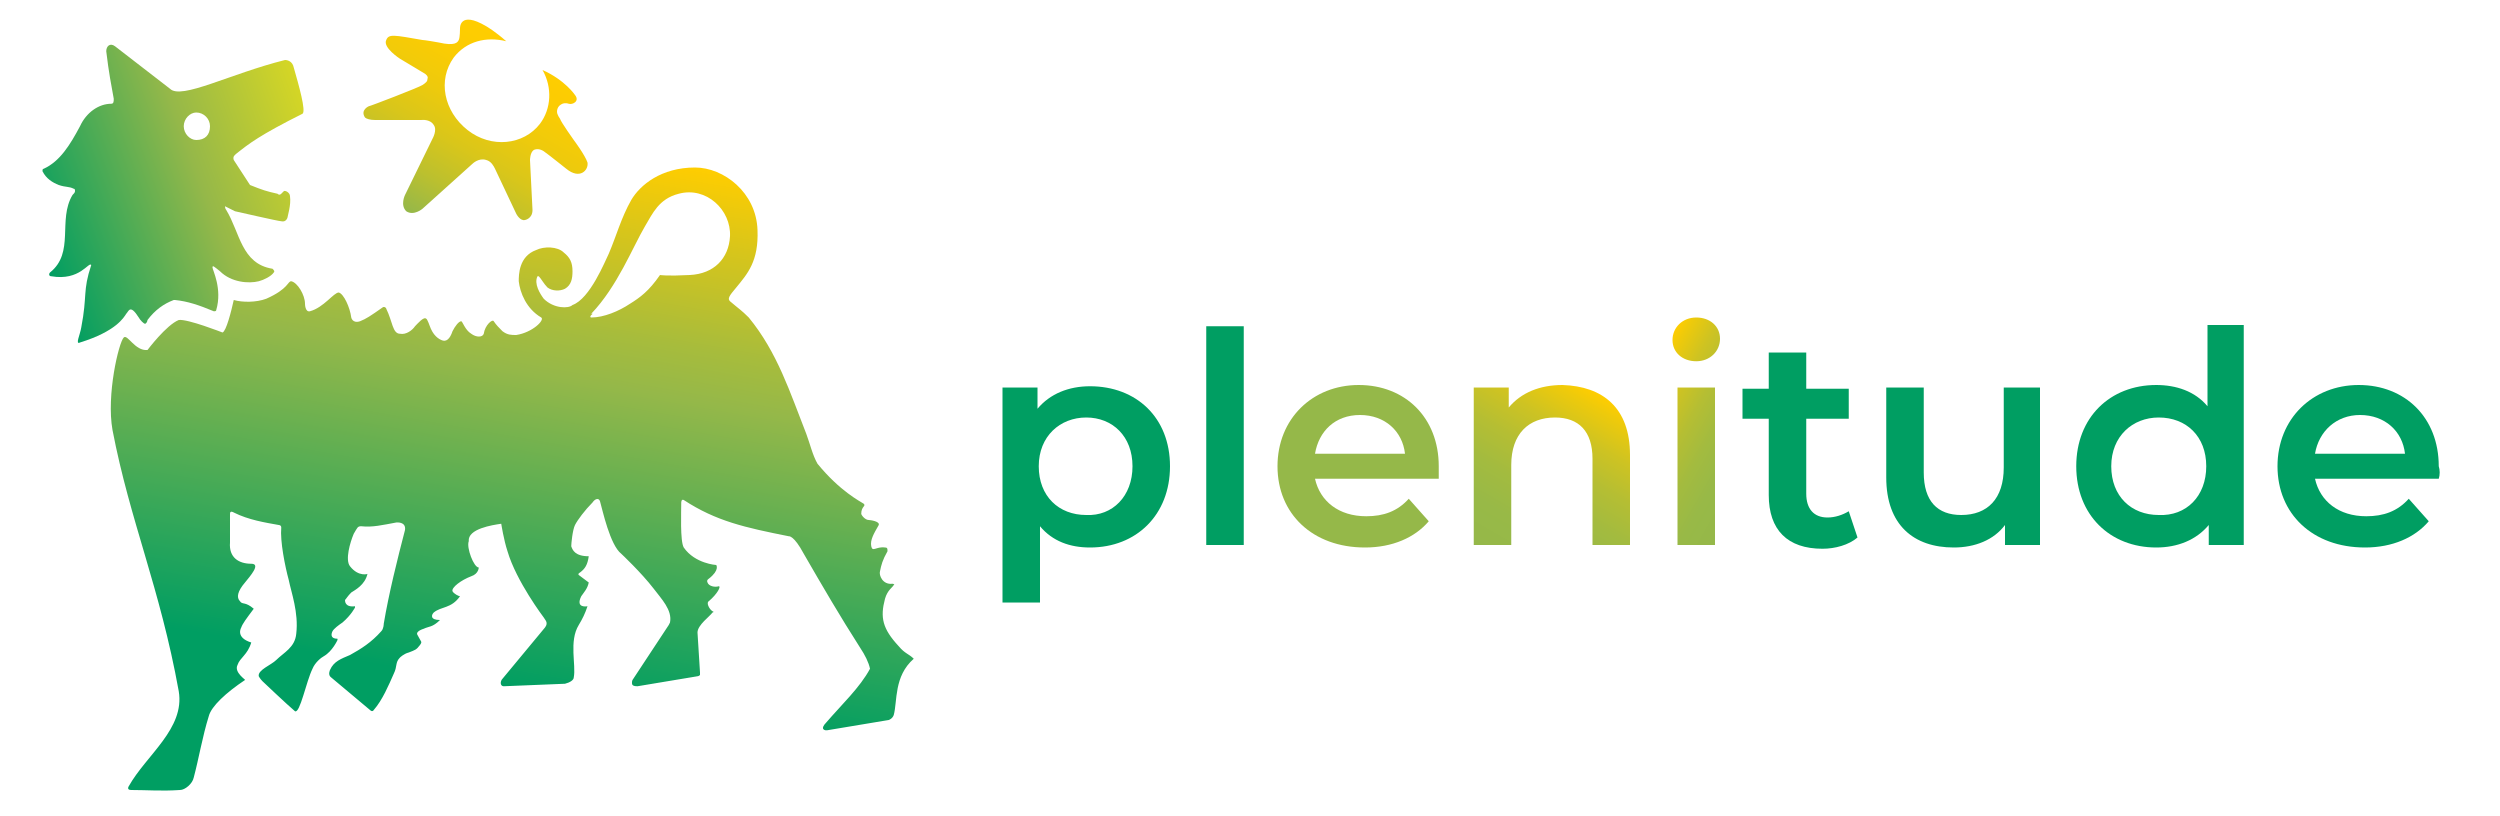
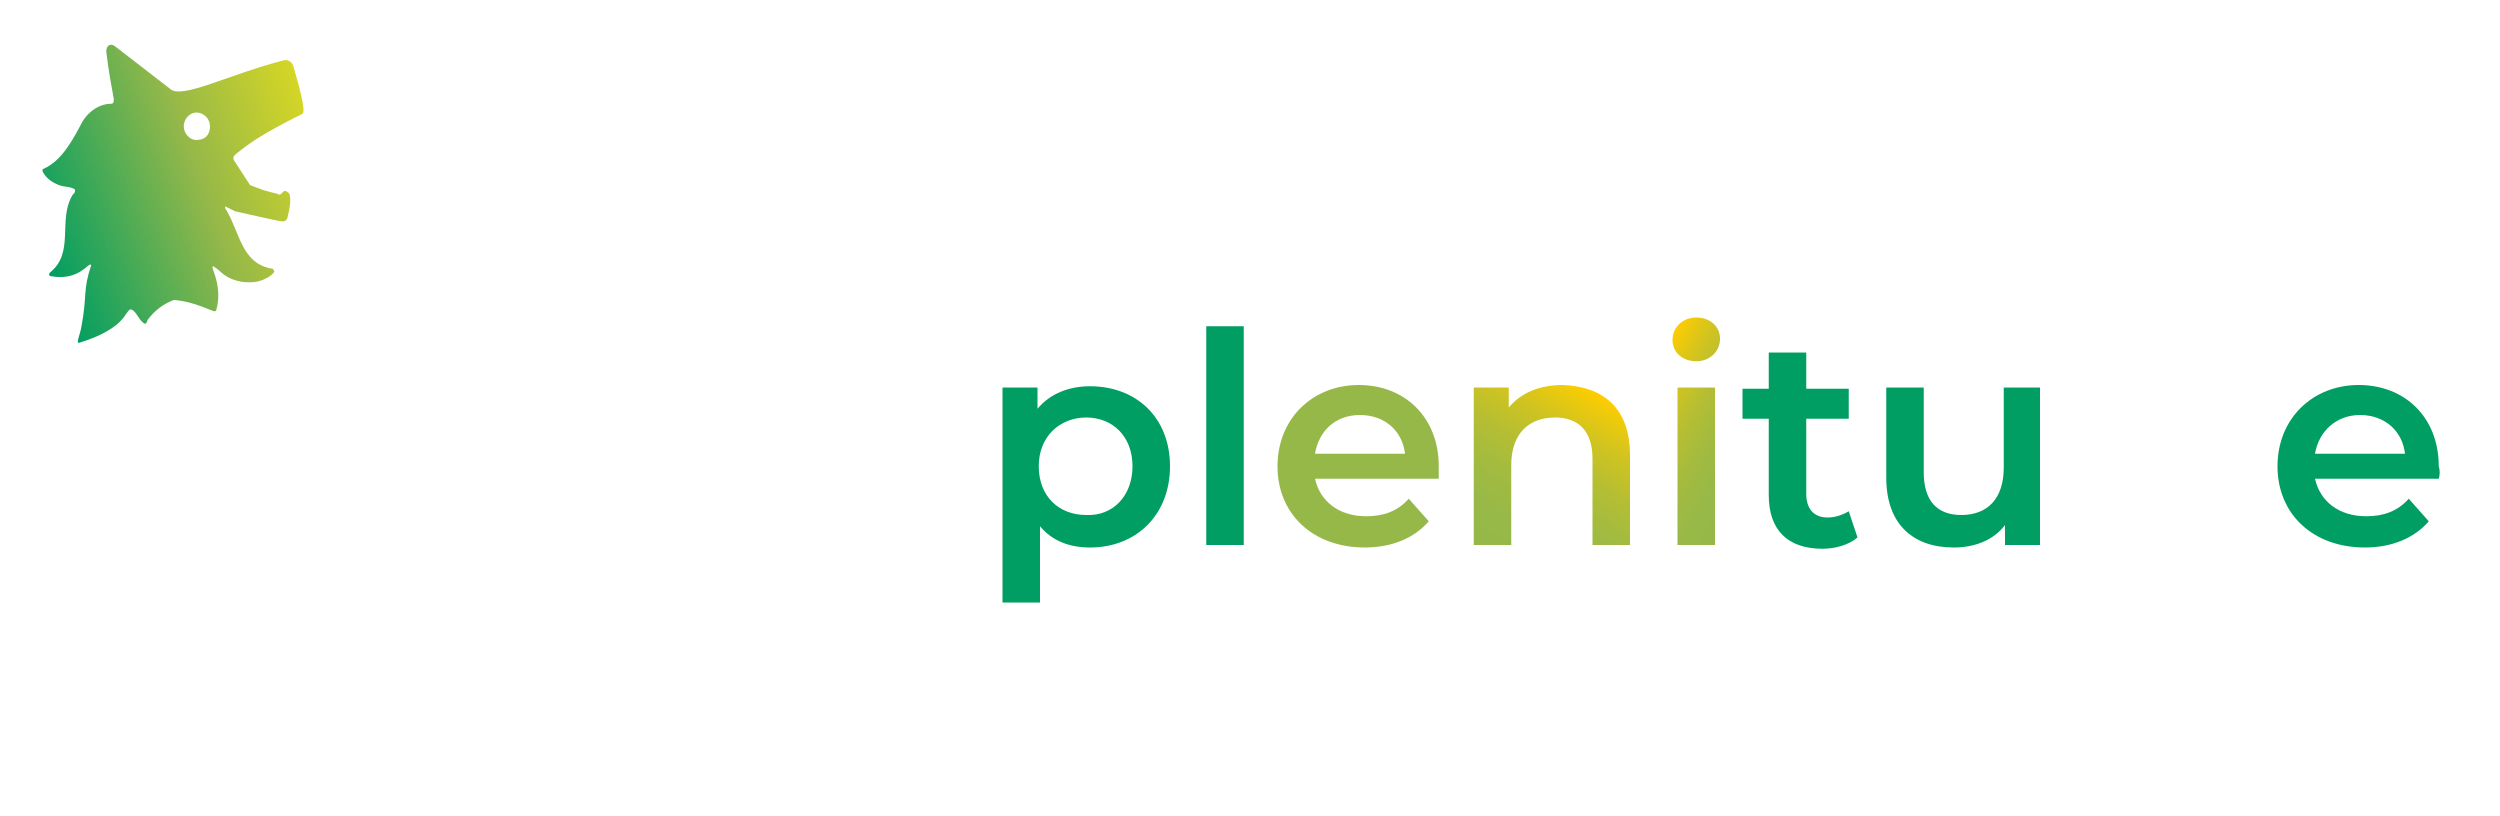
<svg xmlns="http://www.w3.org/2000/svg" version="1.1" id="Livello_1" x="0px" y="0px" viewBox="0 0 200 65.3" style="enable-background:new 0 0 200 65.3;" xml:space="preserve">
  <style type="text/css">
	.st0{fill:url(#SVGID_1_);}
	.st1{fill:url(#SVGID_2_);}
	.st2{fill:url(#SVGID_3_);}
	.st3{fill:#009E62;}
	.st4{fill:#95B849;}
	.st5{fill:url(#SVGID_4_);}
	.st6{fill:url(#SVGID_5_);}
</style>
  <g>
    <g>
      <g>
        <linearGradient id="SVGID_1_" gradientUnits="userSpaceOnUse" x1="36.305" y1="67.854" x2="46.223" y2="11.604">
          <stop offset="0" style="stop-color:#009E62" />
          <stop offset="0.235" style="stop-color:#009E62" />
          <stop offset="0.676" style="stop-color:#95B849" />
          <stop offset="0.748" style="stop-color:#A7BC3C" />
          <stop offset="0.891" style="stop-color:#D7C51B" />
          <stop offset="0.999" style="stop-color:#FFCD00" />
        </linearGradient>
-         <path class="st0" d="M22.3,42c-1.1-0.2-2.4-0.4-3.6-1c0,0-0.3-0.2-0.3,0.1l0,2.3c-0.1,1.2,0.7,1.7,1.7,1.7c0.8,0-0.1,1-0.5,1.5     c-0.6,0.7-0.7,1.2-0.4,1.5c0.2,0.3,0.4,0,1.1,0.6c-0.6,0.8-0.9,1.2-1,1.5c0,0-0.5,0.8,0.8,1.2c0,0,0,0,0,0     c-0.3,1-0.9,1.2-1.1,1.8c-0.3,0.6,0.7,1.2,0.6,1.2c-1.5,1-2.7,2.1-2.9,2.9c-0.5,1.6-0.8,3.4-1.2,4.9c-0.1,0.5-0.7,1-1.1,1     c-1.5,0.1-2.6,0-3.9,0c-0.4,0-0.2-0.3-0.2-0.3c1.4-2.5,4.5-4.6,4-7.6C12.8,47,10.4,41.7,9,34.4c-0.5-2.8,0.5-7,0.9-7.4     c0.3-0.3,0.9,1.1,1.9,1c0,0,1.5-2,2.5-2.4c0.7-0.1,3.5,1,3.5,1c0.3-0.1,0.7-1.7,0.9-2.6c0.7,0.2,1.8,0.2,2.6-0.1     c1.8-0.8,1.7-1.4,2-1.4c0.5,0.1,1.1,1.1,1.1,1.8c0,0,0,0.7,0.4,0.6c1.1-0.3,1.9-1.5,2.3-1.5c0.4,0.1,0.9,1.2,1,2     c0,0,0.1,0.5,0.7,0.3c0.5-0.2,0.8-0.4,1.8-1.1c0.1-0.1,0.3,0,0.3,0.1c0.5,1,0.5,2,1.1,2c0.5,0.1,1-0.3,1.2-0.6     c0.2-0.2,0.7-0.7,0.9-0.6s0.3,1.3,1.2,1.7c0.4,0.2,0.7-0.1,0.9-0.7c0.2-0.4,0.5-0.8,0.7-0.8c0.1,0,0.3,0.7,0.8,1     c0.4,0.3,0.9,0.3,1,0c0.1-0.7,0.7-1.2,0.8-1c0.2,0.3,0.4,0.5,0.7,0.8c0.4,0.3,0.7,0.3,1.1,0.3c1.3-0.2,2.3-1.2,2-1.4     c-1.2-0.7-1.7-2-1.8-2.9c0-0.5,0-2,1.4-2.5c0.6-0.3,1.7-0.3,2.2,0.2c0.5,0.4,0.7,0.8,0.7,1.5c0,0.6-0.1,1.1-0.6,1.4     c-0.4,0.2-1,0.2-1.4-0.1c-0.3-0.3-0.5-0.7-0.7-0.9c0,0-0.1,0-0.1,0c-0.3,0.6,0.2,1.4,0.5,1.8c0.8,0.8,2,0.8,2.3,0.5v0     c1.4-0.5,2.6-3.5,2.9-4.1c0.6-1.4,1-2.9,1.8-4.3c0.7-1.2,2.4-2.6,5.1-2.6c2.3,0,4.9,2,5,5c0.1,2.5-0.8,3.5-1.7,4.6     c-0.6,0.7-0.7,0.9-0.5,1.1c0.7,0.6,0.9,0.7,1.5,1.3c2.3,2.8,3.3,6,4.6,9.3c0.3,0.8,0.5,1.7,0.9,2.4c1.8,2.2,3.4,3,3.7,3.2     c0.2,0.2-0.2,0.2-0.2,0.8c0,0.1,0.3,0.5,0.6,0.5c0.1,0,0.9,0.1,0.8,0.4c-0.4,0.7-0.7,1.2-0.6,1.7c0.1,0.5,0.4,0,1.1,0.1     c0.2,0,0.2,0.1,0.2,0.3c-0.4,0.7-0.5,1.1-0.6,1.6c-0.1,0.3,0.2,1.1,1,1c0.1,0,0.2,0.1,0.1,0.1c-0.1,0.2-0.5,0.4-0.7,1.1     c-0.4,1.5-0.2,2.4,1.1,3.8c0.5,0.6,0.8,0.6,1.2,1c0,0,0,0,0,0c-1.6,1.4-1.3,3.4-1.6,4.5c-0.1,0.3-0.4,0.4-0.4,0.4l-4.8,0.8     c-0.4,0.1-0.7-0.1-0.2-0.6c1.2-1.4,2.7-2.8,3.5-4.3c0,0,0,0,0,0c-0.1-0.5-0.4-1.1-0.8-1.7c-1.6-2.5-3-4.9-4.5-7.5     c-0.8-1.5-1.2-1.4-1.2-1.4c-3.5-0.7-5.8-1.2-8.4-2.9c-0.2-0.1-0.2,0.2-0.2,0.2c0,0.7-0.1,3.1,0.2,3.6c0.9,1.3,2.6,1.4,2.6,1.4     s0,0,0,0c0,0,0.3,0.4-0.6,1.1c0,0-0.2,0.1-0.1,0.3c0.1,0.3,0.6,0.4,0.9,0.3c0.2,0-0.1,0.6-0.8,1.2c-0.2,0.1,0,0.6,0.3,0.8     c0.1,0,0.1,0.1,0,0.1c-0.2,0.3-1.2,1-1.2,1.6l0.2,3.2c0,0,0,0.1,0,0.2c-0.1,0.1-0.2,0.1-0.2,0.1L51,54.9c-0.1,0-0.3,0-0.4-0.1     c-0.1-0.2,0-0.4,0-0.4l2.9-4.4l0.1-0.2c0.2-1-0.7-1.9-1.3-2.7c-1-1.3-2.6-2.8-2.6-2.8c-0.9-0.7-1.5-3.5-1.7-4.2     c-0.1-0.3-0.4-0.2-0.6,0.1c-0.6,0.6-1.2,1.4-1.4,1.8c-0.2,0.4-0.3,1.5-0.3,1.7c0.1,0.3,0.3,0.8,1.4,0.8l0,0     c-0.1,0.7-0.3,1-0.7,1.3c0,0-0.2,0.1-0.1,0.2c0.4,0.3,0.8,0.6,0.8,0.6c-0.1,0.5-0.4,0.8-0.6,1.1C46,48.7,47,48.5,47,48.5     c-0.2,0.6-0.4,1-0.7,1.5c-0.8,1.3-0.2,3.2-0.4,4.2c0,0.2-0.3,0.4-0.7,0.5l-4.9,0.2c-0.3,0-0.3-0.4-0.1-0.6l3.4-4.1     c0.3-0.4,0-0.6-0.1-0.8c0,0-2.2-2.9-2.9-5.3c-0.3-0.9-0.5-2.2-0.5-2.2c-0.7,0.1-2.7,0.4-2.6,1.4c-0.2,0.5,0.4,2.1,0.8,2.1     c0,0,0,0.1,0,0c0,0,0,0.5-0.6,0.7c-0.8,0.3-1.6,0.9-1.5,1.2c0.1,0.2,0.5,0.4,0.6,0.4c0,0,0,0,0,0c-0.7,1-1.5,0.8-2.1,1.3     c-0.2,0.2-0.3,0.6,0.5,0.6l0,0c-0.6,0.6-0.9,0.5-1.3,0.7c0,0-0.7,0.2-0.5,0.5c0.3,0.6,0.4,0.5,0.2,0.8c-0.3,0.4-0.4,0.4-0.9,0.6     c-0.4,0.1-0.7,0.4-0.7,0.4c-0.4,0.4-0.2,0.7-0.5,1.3c-0.4,0.9-0.9,2.1-1.6,2.9c0,0-0.1,0.2-0.3,0l-3.1-2.6     c-0.3-0.2-0.1-0.6-0.1-0.6c0.3-0.7,0.9-0.9,1.6-1.2c0.9-0.5,1.7-1,2.5-1.9c0.2-0.2,0.2-0.6,0.2-0.6c0.4-2.4,1.1-5.2,1.7-7.5     c0.1-0.7-0.7-0.6-0.7-0.6c-1.1,0.2-1.9,0.4-2.8,0.3c-0.3,0-0.3,0.1-0.6,0.6c-0.3,0.7-0.7,2.1-0.3,2.6c0.7,0.9,1.5,0.6,1.4,0.6     c-0.2,0.9-1,1.3-1.3,1.5c-0.3,0.3-0.4,0.5-0.5,0.6c0,0.1,0,0.6,0.8,0.5l0,0.1c0,0-0.3,0.6-1,1.2c-0.3,0.2-0.7,0.5-0.8,0.7     c-0.1,0.2-0.2,0.6,0.4,0.6l0,0.1c0,0-0.4,0.9-1.1,1.3c-0.2,0.1-0.7,0.5-0.9,1c-0.5,1-1,3.6-1.4,3.4C23,56.4,21,54.5,21,54.5     c-0.2-0.2-0.3-0.4-0.3-0.4c-0.1-0.5,1-0.9,1.4-1.3c0.6-0.6,1.5-1,1.6-2.1c0.2-1.7-0.4-3.3-0.6-4.3c-0.3-1.1-0.7-3.1-0.6-4.2     C22.5,42,22.3,42,22.3,42z M47.3,25.2c-0.1,0.1-0.1,0.2,0,0.2c1,0,2.2-0.5,3.1-1.1c0.8-0.5,1.5-1,2.4-2.3c0,0,0.5,0.1,2.4,0     c1.9-0.1,3.1-1.3,3.2-3.1c0.1-2.1-1.9-4-4.1-3.4c-1.6,0.4-2.1,1.6-2.7,2.6c-1,1.7-2.2,4.8-4.3,7C47.5,25.1,47.4,25.1,47.3,25.2      M33.2,26.1c0.2-0.2,0.7-0.8,0.9-0.6c0.3,0.3,0.3,1.3,1.2,1.7" />
        <linearGradient id="SVGID_2_" gradientUnits="userSpaceOnUse" x1="2.525" y1="18.03" x2="25.18" y2="9.784">
          <stop offset="0" style="stop-color:#009E62" />
          <stop offset="0.576" style="stop-color:#95B849" />
          <stop offset="0.995" style="stop-color:#D5D625" />
        </linearGradient>
        <path class="st1" d="M18.9,12.3c1-0.8,1.9-1.5,5.3-3.2c0.3-0.2-0.3-2.3-0.7-3.7c-0.1-0.5-0.5-0.6-0.7-0.6     c-4.4,1.1-8.3,3.2-9.2,2.3c0,0,0,0,0,0L9.2,3.7c-0.4-0.3-0.7,0-0.7,0.4c0.2,1.7,0.4,2.7,0.6,3.8c0,0.2,0,0.4-0.2,0.4     c-1,0-2,0.7-2.5,1.8c-0.8,1.5-1.6,2.8-2.9,3.4c-0.1,0-0.1,0.1-0.1,0.2c0.3,0.6,0.8,0.9,1.3,1.1c0.6,0.2,0.8,0.1,1.2,0.3     c0.1,0,0.1,0.1,0.1,0.2c0,0.1-0.1,0.2-0.2,0.3C4.6,17.6,6,20.2,4,21.8c-0.1,0.1-0.1,0.3,0.1,0.3c2.3,0.4,3-1.2,3.2-0.9     c-0.7,2.1-0.3,2.4-0.8,5c-0.1,0.6-0.5,1.4-0.1,1.2c2.9-0.9,3.5-2,3.7-2.3c0.2-0.2,0.3-0.8,1,0.3c0.1,0.2,0.4,0.5,0.5,0.5     c0.1,0,0.2-0.2,0.2-0.3c0.6-0.8,1.3-1.3,2.1-1.6c0,0,0.1,0,0.1,0c1,0.1,1.9,0.4,3.1,0.9c0.1,0,0.2,0,0.2-0.1     c0.5-1.7-0.3-3.2-0.3-3.4c0-0.2,0.1-0.1,0.6,0.3c0.9,0.9,2.3,1,3.1,0.8c0.4-0.1,1-0.4,1.2-0.7c0.1-0.1,0-0.2-0.1-0.3     c-2.5-0.4-2.6-2.9-3.7-4.7c-0.1-0.1-0.1-0.3-0.1-0.3l0.8,0.4c0,0,3.5,0.8,3.7,0.8c0.4,0.1,0.5-0.3,0.5-0.3c0-0.1,0.3-1,0.2-1.7     c0-0.3-0.4-0.5-0.5-0.4c-0.1,0.1-0.1,0.1-0.2,0.2c-0.1,0.1-0.2,0.1-0.3,0c-0.9-0.2-1.2-0.3-2.2-0.7l-1.3-2     C18.6,12.5,18.8,12.4,18.9,12.3z M15.7,11.2c-0.5,0-1-0.5-1-1.1c0-0.6,0.5-1.1,1-1.1c0.6,0,1.1,0.5,1.1,1.1     C16.8,10.8,16.4,11.2,15.7,11.2z" />
      </g>
      <linearGradient id="SVGID_3_" gradientUnits="userSpaceOnUse" x1="33.642" y1="17.533" x2="41.621" y2="3.712">
        <stop offset="0" style="stop-color:#95B849" />
        <stop offset="9.170949e-03" style="stop-color:#97B848" />
        <stop offset="0.212" style="stop-color:#BCC02E" />
        <stop offset="0.415" style="stop-color:#D9C61A" />
        <stop offset="0.615" style="stop-color:#EECA0C" />
        <stop offset="0.812" style="stop-color:#FBCC03" />
        <stop offset="1" style="stop-color:#FFCD00" />
      </linearGradient>
-       <path class="st2" d="M33.8,16.7l4-3.6c0,0,0.5-0.5,1.1-0.3c0.4,0.1,0.6,0.5,0.7,0.7c0.1,0.2,1.7,3.6,1.7,3.6s0.3,0.6,0.7,0.5    c0,0,0.6-0.1,0.6-0.8l-0.2-4c0,0,0-0.6,0.3-0.8c0.2-0.1,0.5-0.1,0.8,0.1c0.3,0.2,1.8,1.4,1.8,1.4c1.1,0.9,1.8,0.1,1.7-0.5    c-0.2-0.6-1.1-1.8-1.1-1.8c0,0-1-1.4-1.1-1.7c-0.2-0.3-0.3-0.5-0.2-0.8c0.1-0.3,0.4-0.4,0.4-0.4s0.2-0.1,0.5,0    c0.3,0.1,0.9-0.2,0.5-0.7c0,0-0.8-1.2-2.6-2c0.8,1.4,0.7,3.1-0.2,4.3c-1.3,1.7-3.9,2-5.8,0.5c-1.9-1.5-2.4-4-1.1-5.8    c1-1.3,2.6-1.7,4.2-1.3l0,0c-0.9-0.8-1.6-1.2-1.6-1.2c-2.2-1.3-2.1,0.2-2.1,0.2c0,0,0,0.7-0.1,0.9c-0.1,0.2-0.3,0.5-1.6,0.2    c-1.1-0.2-1.3-0.2-1.3-0.2c-2.3-0.4-2.7-0.5-2.9,0C30.6,3.8,32,4.7,32,4.7l2,1.2c0,0,0.3,0.2,0.2,0.4c0,0.2-0.1,0.3-0.4,0.5    c-0.3,0.2-4.2,1.7-4.3,1.7c0,0-0.7,0.3-0.3,0.9c0.1,0.1,0.4,0.2,0.8,0.2c0.5,0,3.7,0,3.7,0s0.7-0.1,1,0.4c0.3,0.4-0.1,1.1-0.1,1.1    l-2.2,4.5c0,0-0.4,0.8,0.1,1.3C33.1,17.3,33.8,16.7,33.8,16.7z" />
    </g>
    <g>
      <g>
        <g>
          <path class="st3" d="M93.6,37.3c0,3.9-2.7,6.5-6.4,6.5c-1.6,0-3-0.5-4-1.7v6.1h-3V31h2.8v1.7c1-1.2,2.5-1.8,4.2-1.8      C90.9,30.9,93.6,33.4,93.6,37.3z M90.6,37.3c0-2.4-1.6-3.9-3.7-3.9c-2.1,0-3.8,1.5-3.8,3.9c0,2.4,1.6,3.9,3.8,3.9      C89,41.3,90.6,39.7,90.6,37.3z" />
          <path class="st3" d="M96.5,26.1h3v17.5h-3V26.1z" />
          <path class="st4" d="M115.1,38.3h-9.9c0.4,1.8,1.9,3,4.1,3c1.4,0,2.5-0.4,3.4-1.4l1.6,1.8c-1.1,1.3-2.9,2.1-5.1,2.1      c-4.2,0-7-2.7-7-6.5s2.8-6.5,6.5-6.5c3.7,0,6.4,2.6,6.4,6.5C115.1,37.6,115.1,38,115.1,38.3z M105.2,36.3h7.2      c-0.2-1.8-1.6-3.1-3.6-3.1C106.8,33.2,105.5,34.5,105.2,36.3z" />
          <linearGradient id="SVGID_4_" gradientUnits="userSpaceOnUse" x1="119.904" y1="44.757" x2="127.648" y2="31.343">
            <stop offset="5.353743e-04" style="stop-color:#95B849" />
            <stop offset="0.218" style="stop-color:#98B947" />
            <stop offset="0.408" style="stop-color:#A3BB3F" />
            <stop offset="0.587" style="stop-color:#B5BE33" />
            <stop offset="0.76" style="stop-color:#CEC322" />
            <stop offset="0.927" style="stop-color:#EECA0B" />
            <stop offset="1" style="stop-color:#FFCD00" />
          </linearGradient>
          <path class="st5" d="M130.4,36.4v7.2h-3v-6.9c0-2.2-1.1-3.3-3-3.3c-2.1,0-3.5,1.3-3.5,3.8v6.4h-3V31h2.8v1.6      c1-1.2,2.5-1.8,4.3-1.8C128.2,30.9,130.4,32.6,130.4,36.4z" />
          <linearGradient id="SVGID_5_" gradientUnits="userSpaceOnUse" x1="130.732" y1="31.938" x2="140.588" y2="37.629">
            <stop offset="0" style="stop-color:#FFCD00" />
            <stop offset="7.283121e-02" style="stop-color:#EECA0B" />
            <stop offset="0.24" style="stop-color:#CEC322" />
            <stop offset="0.413" style="stop-color:#B5BE33" />
            <stop offset="0.593" style="stop-color:#A3BB3F" />
            <stop offset="0.782" style="stop-color:#98B947" />
            <stop offset="1" style="stop-color:#95B849" />
          </linearGradient>
          <path class="st6" d="M133.8,27.2c0-1,0.8-1.8,1.9-1.8s1.9,0.7,1.9,1.7c0,1-0.8,1.8-1.9,1.8C134.6,28.9,133.8,28.2,133.8,27.2z       M134.2,31h3v12.6h-3V31z" />
          <path class="st3" d="M148.6,43c-0.7,0.6-1.8,0.9-2.8,0.9c-2.8,0-4.3-1.5-4.3-4.3v-6.1h-2.1v-2.4h2.1v-2.9h3v2.9h3.4v2.4h-3.4v6      c0,1.2,0.6,1.9,1.7,1.9c0.6,0,1.2-0.2,1.7-0.5L148.6,43z" />
          <path class="st3" d="M163.2,31v12.6h-2.8V42c-0.9,1.2-2.4,1.8-4.1,1.8c-3.2,0-5.4-1.8-5.4-5.6V31h3v6.8c0,2.3,1.1,3.4,3,3.4      c2.1,0,3.4-1.3,3.4-3.8V31H163.2z" />
-           <path class="st3" d="M179.5,26.1v17.5h-2.8V42c-1,1.2-2.5,1.8-4.2,1.8c-3.7,0-6.4-2.6-6.4-6.5c0-3.9,2.7-6.5,6.4-6.5      c1.6,0,3.1,0.5,4.1,1.7v-6.5H179.5z M176.5,37.3c0-2.4-1.6-3.9-3.8-3.9c-2.1,0-3.8,1.5-3.8,3.9c0,2.4,1.6,3.9,3.8,3.9      C174.9,41.3,176.5,39.7,176.5,37.3z" />
          <path class="st3" d="M195.1,38.3h-9.9c0.4,1.8,1.9,3,4.1,3c1.4,0,2.5-0.4,3.4-1.4l1.6,1.8c-1.1,1.3-2.9,2.1-5.1,2.1      c-4.2,0-7-2.7-7-6.5s2.8-6.5,6.5-6.5c3.7,0,6.4,2.6,6.4,6.5C195.2,37.6,195.2,38,195.1,38.3z M185.2,36.3h7.2      c-0.2-1.8-1.6-3.1-3.6-3.1C186.9,33.2,185.5,34.5,185.2,36.3z" />
        </g>
      </g>
    </g>
  </g>
</svg>